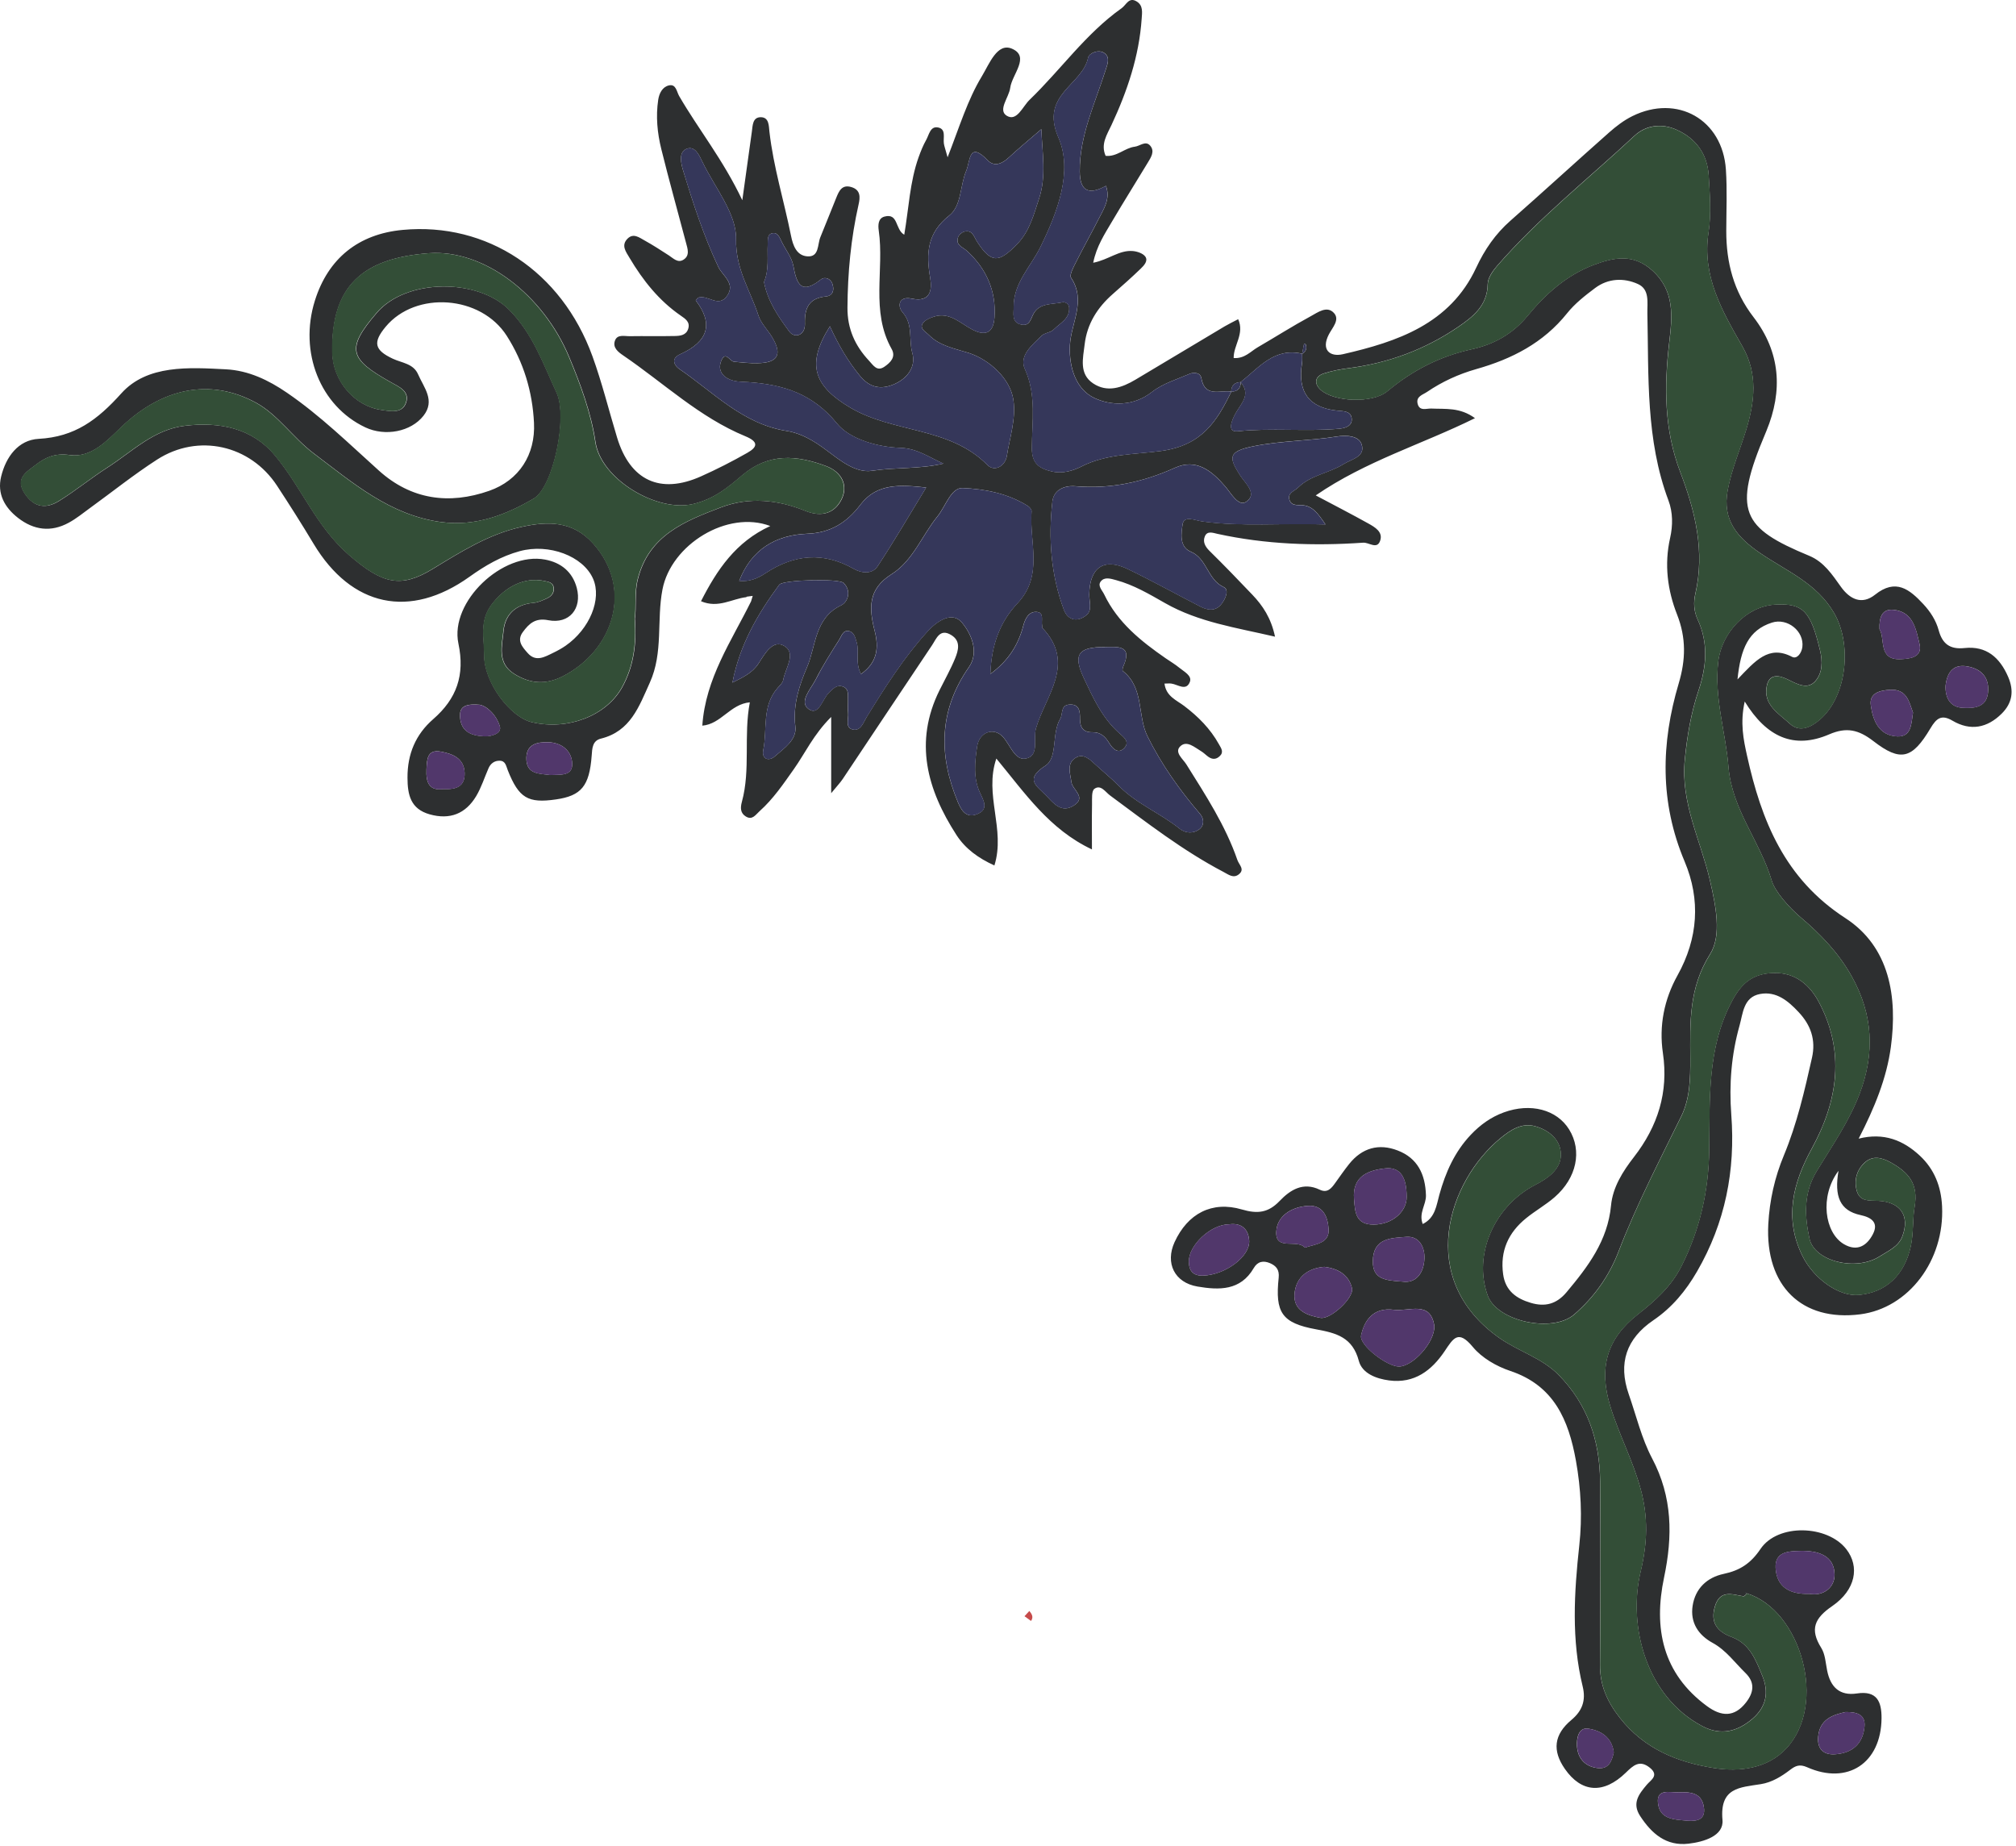
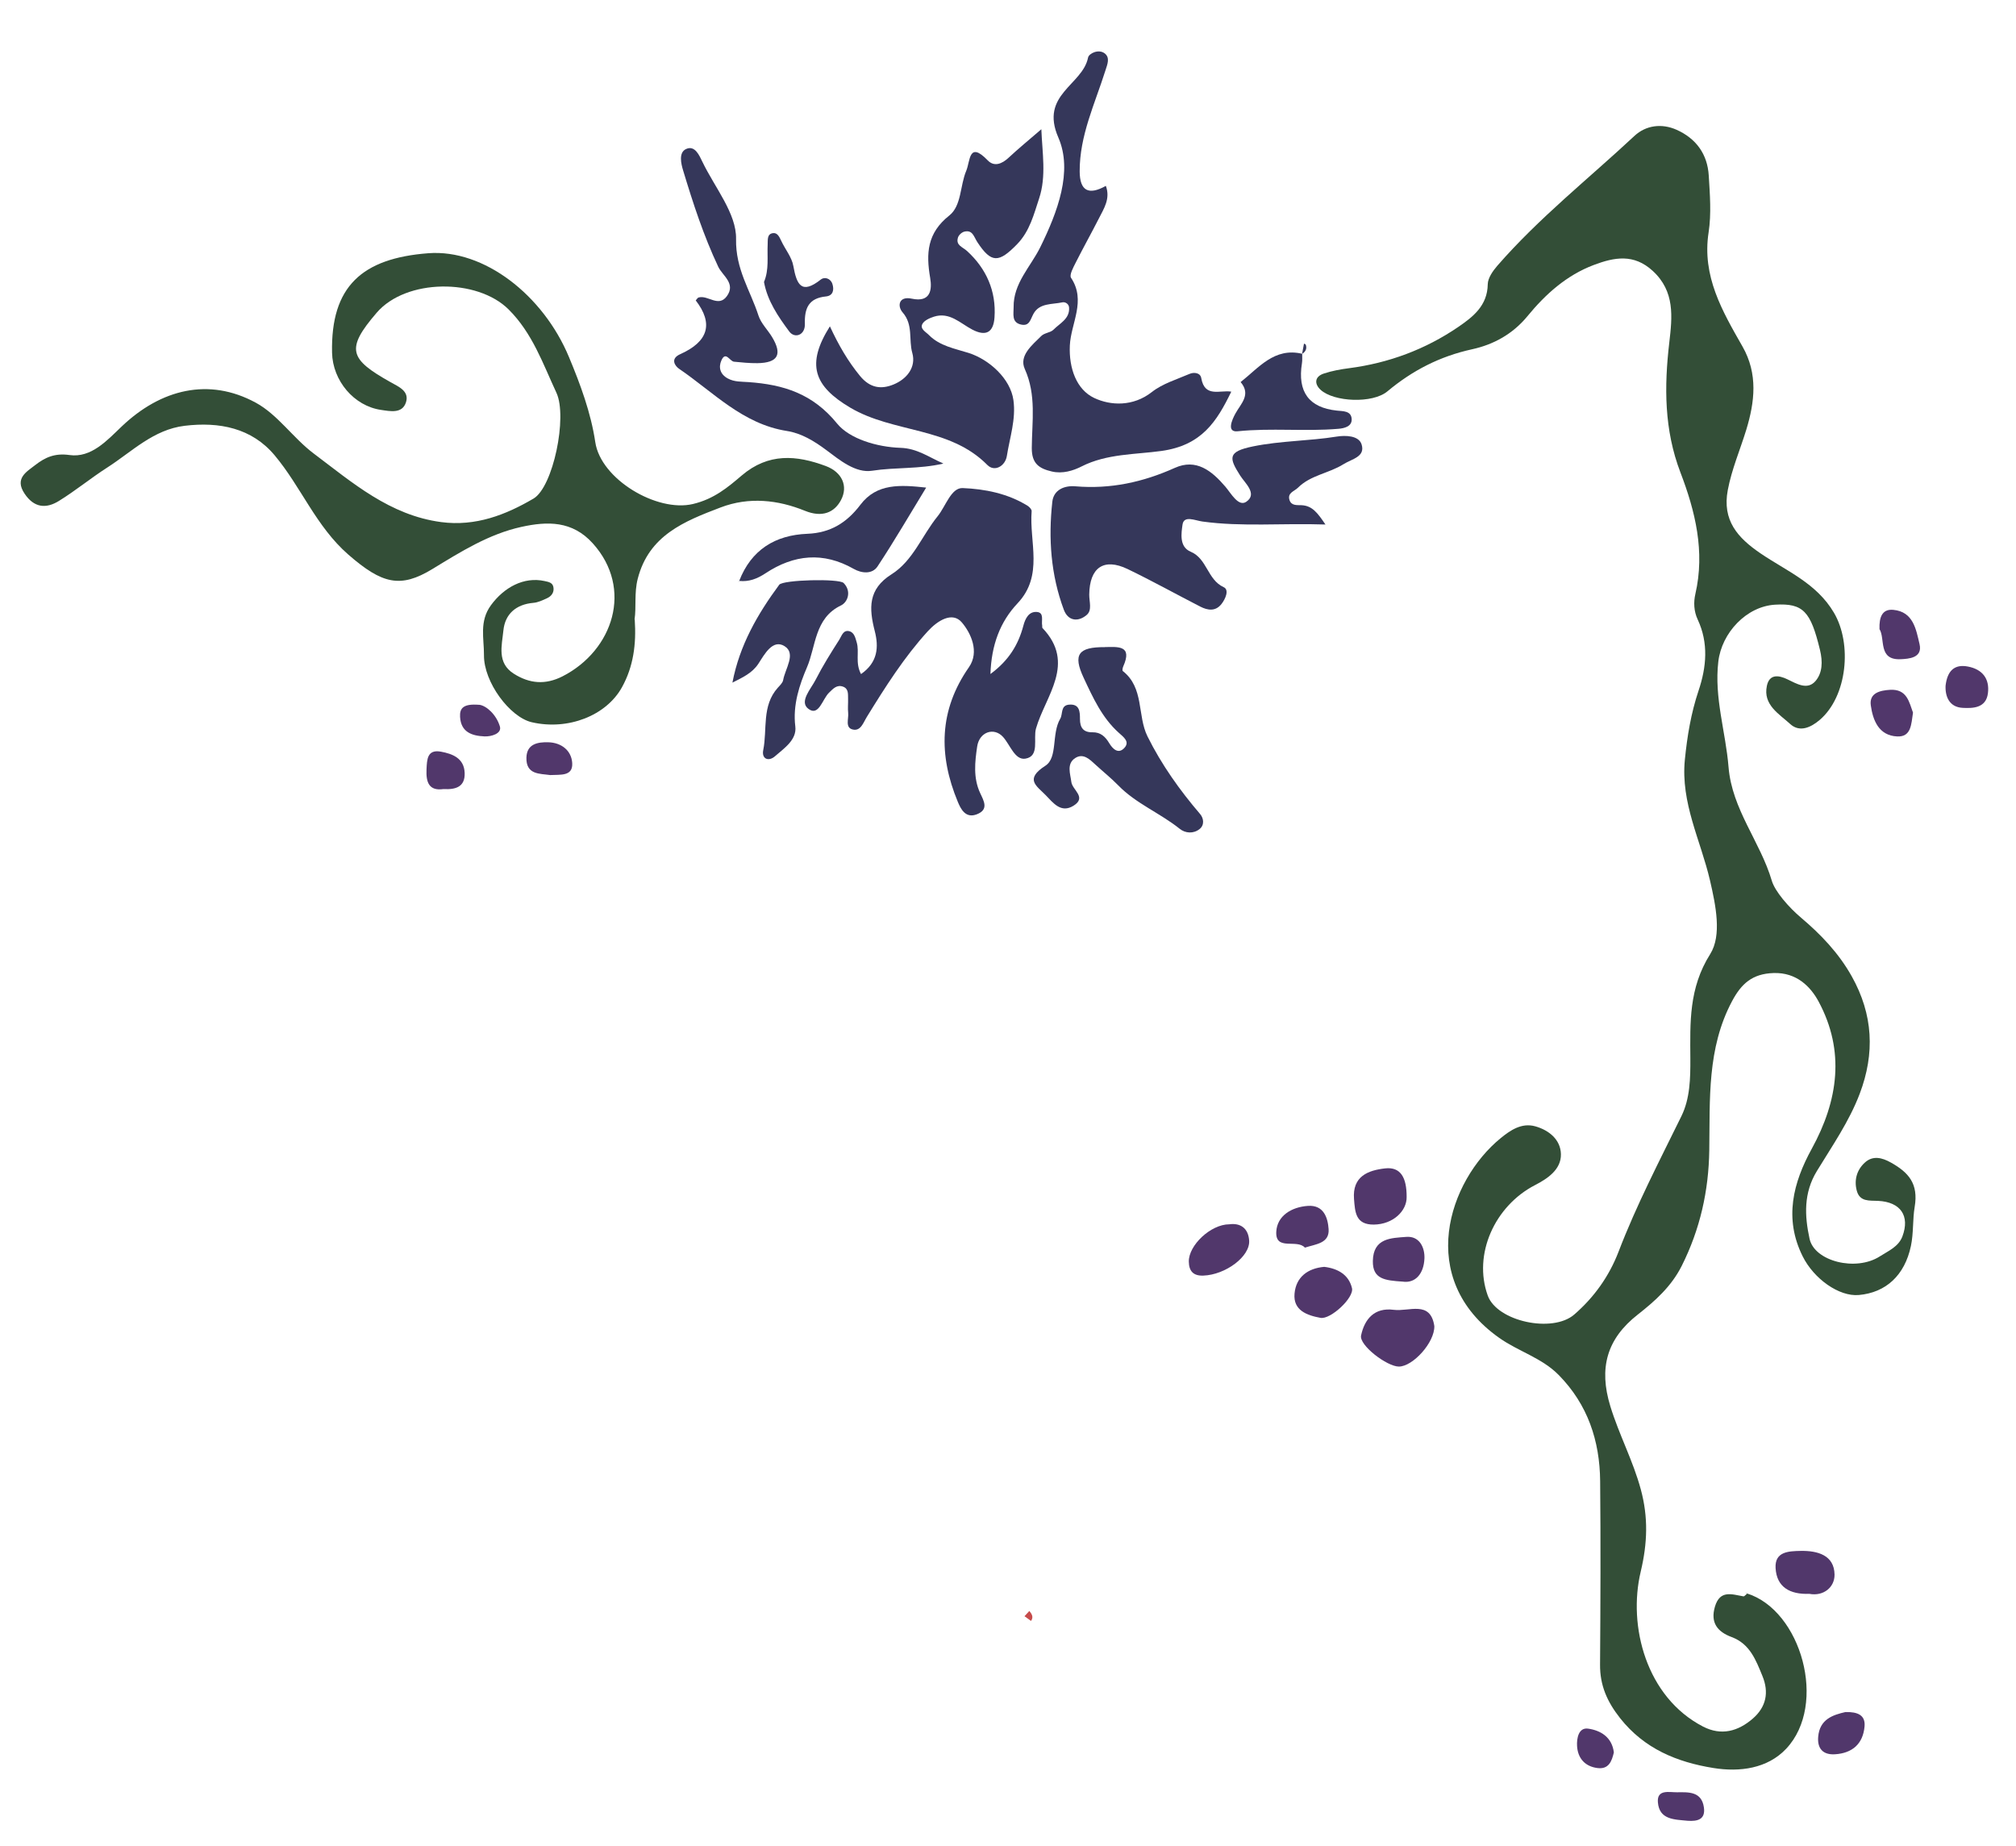
<svg xmlns="http://www.w3.org/2000/svg" width="426" height="390" viewBox="0 0 426 390" fill="none">
-   <path d="M157.707 126.175C154.657 126.515 151.797 128.595 148.127 127.035C151.507 120.405 155.467 114.485 162.767 111.145C153.707 107.725 141.817 115.045 139.987 124.545C138.727 131.055 140.197 137.865 137.317 144.225C135.027 149.295 133.237 154.515 126.977 156.065C125.187 156.505 125.137 158.095 125.027 159.675C124.547 166.105 122.827 168.145 117.467 168.915C111.577 169.765 109.637 168.635 107.307 162.765C106.927 161.805 106.827 160.755 105.577 160.735C104.507 160.715 103.677 161.305 103.237 162.305C102.367 164.285 101.717 166.385 100.617 168.225C98.387 171.945 95.077 173.265 90.797 172.065C86.757 170.925 86.117 167.945 86.107 164.315C86.087 159.325 87.817 155.195 91.547 151.945C96.487 147.645 98.277 142.655 96.867 135.975C95.007 127.125 106.207 116.545 115.177 118.235C118.507 118.855 120.967 120.795 121.877 124.215C123.037 128.595 120.277 131.915 115.847 131.045C113.117 130.505 111.787 131.765 110.467 133.565C109.127 135.385 110.417 136.745 111.487 137.965C113.227 139.965 115.117 138.795 116.917 137.925C117.807 137.495 118.687 137.015 119.497 136.455C124.607 132.915 127.207 126.585 125.327 122.295C123.217 117.465 115.967 114.785 109.827 116.455C105.907 117.525 102.507 119.505 99.227 121.855C86.607 130.885 74.267 128.225 66.257 114.885C63.777 110.745 61.187 106.665 58.537 102.625C52.877 94.005 41.877 91.515 33.197 97.105C28.307 100.255 23.747 103.915 19.027 107.335C17.547 108.405 16.127 109.585 14.527 110.445C10.777 112.495 7.147 112.025 3.807 109.425C0.967 107.215 -0.633 104.325 0.237 100.705C1.247 96.535 3.857 92.955 8.167 92.725C15.797 92.315 20.587 88.735 25.647 83.105C31.107 77.035 39.917 77.625 47.767 78.035C52.517 78.285 56.737 80.305 60.657 82.995C67.697 87.815 73.757 93.765 80.077 99.445C86.897 105.585 94.907 106.675 103.377 103.705C109.707 101.485 113.167 96.045 112.837 89.345C112.517 82.745 110.647 76.545 107.087 70.965C101.617 62.385 87.857 61.395 81.497 69.035C78.737 72.355 79.107 73.975 83.027 75.805C84.937 76.695 87.367 76.815 88.357 79.115C89.567 81.905 92.017 84.615 89.487 87.845C86.827 91.235 81.377 92.275 77.187 90.295C67.657 85.795 63.127 74.405 66.537 63.525C69.337 54.605 75.737 49.445 85.097 48.575C102.887 46.915 118.677 57.325 125.187 75.265C127.227 80.885 128.657 86.725 130.397 92.455C133.147 101.525 139.497 104.505 148.117 100.655C151.457 99.165 154.727 97.495 157.907 95.685C160.117 94.435 160.307 93.335 157.497 92.175C147.817 88.185 140.247 80.935 131.737 75.135C130.617 74.375 129.397 73.445 129.957 71.945C130.467 70.585 131.967 71.055 133.077 71.035C136.237 70.985 139.407 71.065 142.567 70.995C143.717 70.975 144.997 70.855 145.427 69.465C145.867 68.045 144.847 67.375 143.857 66.695C139.237 63.515 135.847 59.235 133.017 54.465C132.257 53.185 131.197 51.835 132.607 50.425C133.857 49.175 135.117 50.215 136.237 50.825C137.977 51.785 139.647 52.875 141.317 53.955C142.277 54.575 143.207 55.625 144.407 54.885C145.837 53.995 145.297 52.555 144.957 51.275C143.217 44.685 141.377 38.115 139.737 31.495C138.897 28.095 138.557 24.595 139.087 21.085C139.297 19.705 139.977 18.365 141.347 18.045C142.867 17.695 142.987 19.385 143.507 20.285C147.587 27.325 152.767 33.685 156.857 42.305C157.647 36.665 158.277 32.225 158.877 27.795C159.057 26.475 159.027 24.775 160.747 24.765C162.527 24.765 162.447 26.575 162.587 27.825C163.437 35.295 165.677 42.475 167.147 49.805C167.557 51.875 168.327 54.005 170.597 54.165C173.137 54.345 172.707 51.685 173.347 50.125C174.487 47.355 175.577 44.575 176.707 41.795C177.287 40.355 177.917 38.915 179.927 39.535C181.877 40.135 181.777 41.685 181.427 43.205C179.797 50.385 179.127 57.645 179.077 65.005C179.047 69.475 180.677 73.065 183.647 76.235C184.557 77.205 185.307 78.565 186.887 77.485C188.157 76.615 189.357 75.435 188.417 73.745C183.927 65.775 186.887 57.025 185.687 48.715C185.517 47.525 185.567 46.125 186.887 45.765C189.877 44.955 189.107 48.485 191.077 49.595C192.037 44.005 192.247 38.435 194.117 33.205C194.567 31.955 195.067 30.705 195.717 29.555C196.327 28.475 196.567 26.595 198.237 26.935C199.957 27.285 199.277 29.075 199.447 30.305C199.527 30.895 199.757 31.465 200.237 33.235C202.767 26.745 204.447 21.115 207.477 16.115C209.057 13.505 210.727 8.965 213.827 10.285C217.747 11.965 213.837 15.725 213.467 18.565C213.197 20.595 210.807 23.245 212.717 24.445C214.867 25.785 216.087 22.505 217.557 21.095C224.137 14.755 229.427 7.105 236.997 1.745C237.997 1.045 238.537 -0.725 240.217 0.325C241.587 1.175 241.337 2.645 241.247 3.955C240.707 11.875 238.207 19.255 234.877 26.395C233.907 28.475 232.547 30.455 233.627 32.925C236.017 33.185 237.647 31.255 239.797 30.995C240.887 30.865 242.067 29.655 243.037 30.765C244.097 31.995 243.187 33.285 242.507 34.415C240.017 38.545 237.437 42.635 234.987 46.795C233.427 49.445 231.697 52.045 231.007 55.515C234.217 54.905 236.507 52.785 239.387 53.045C240.307 53.125 241.497 53.525 241.997 54.195C242.677 55.105 241.737 56.095 241.057 56.755C239.147 58.605 237.147 60.365 235.147 62.125C231.897 64.975 229.707 68.415 229.197 72.765C228.847 75.705 227.967 79.005 230.997 81.015C233.987 83.005 237.087 81.915 239.927 80.225C246.217 76.485 252.497 72.705 258.787 68.955C259.617 68.465 260.497 68.045 261.637 67.445C263.027 70.535 260.627 72.975 260.687 75.655C263.017 75.805 264.247 74.265 265.757 73.385C269.497 71.215 273.147 68.885 276.937 66.835C278.427 66.035 280.397 64.495 281.887 66.145C283.167 67.565 281.557 69.205 280.807 70.645C279.097 73.935 281.037 75.465 283.747 74.845C295.297 72.205 306.397 68.435 311.917 56.595C313.727 52.715 315.987 49.435 319.177 46.625C326.177 40.465 333.047 34.155 340.037 27.975C341.517 26.665 343.157 25.415 344.917 24.545C354.427 19.835 363.987 25.255 364.697 35.815C364.987 40.125 364.787 44.475 364.777 48.805C364.767 55.485 366.347 61.565 370.527 66.995C376.217 74.385 376.777 82.535 373.257 91.055C373.197 91.205 373.127 91.365 373.067 91.515C366.077 108.005 368.017 111.515 382.307 117.435C385.397 118.715 387.147 121.385 388.987 123.965C390.887 126.635 393.437 127.865 396.217 125.655C400.597 122.155 403.507 124.525 406.407 127.635C407.897 129.235 409.087 131.065 409.667 133.185C410.447 136.035 412.027 137.255 415.127 136.925C419.717 136.435 422.557 138.895 424.337 143.005C425.627 145.995 425.217 148.545 422.997 150.765C419.937 153.815 416.387 154.515 412.577 152.275C410.247 150.905 409.187 151.755 407.917 153.895C404.067 160.365 401.627 161.045 395.857 156.585C392.727 154.165 390.167 153.595 386.547 155.155C379.067 158.385 373.297 155.755 368.677 148.225C367.667 152.755 368.417 156.285 369.167 159.675C372.207 173.415 377.107 185.665 389.937 193.985C399.317 200.065 400.987 210.645 399.557 221.225C398.667 227.805 396.127 234.035 392.757 240.585C398.097 239.245 402.197 240.945 405.687 244.195C408.747 247.045 410.177 250.695 410.377 254.875C410.937 266.305 403.317 276.395 393.087 277.705C380.717 279.285 372.967 271.685 373.657 258.645C373.927 253.615 375.017 248.755 376.957 244.105C379.717 237.455 381.317 230.495 382.887 223.505C383.747 219.685 382.617 216.585 380.097 213.885C377.907 211.535 375.377 209.375 371.907 210.025C368.387 210.685 368.307 214.145 367.577 216.715C365.847 222.845 365.357 229.145 365.837 235.525C366.737 247.275 364.567 258.355 358.607 268.645C356.227 272.765 353.307 276.285 349.377 278.955C343.657 282.845 341.887 288.035 344.167 294.575C345.757 299.125 346.877 303.925 349.107 308.145C353.427 316.325 353.477 324.555 351.627 333.335C349.387 343.985 351.277 353.575 360.707 360.495C363.717 362.705 366.467 362.895 368.937 359.735C370.587 357.635 370.907 355.515 368.837 353.495C366.587 351.305 364.747 348.685 361.877 347.115C358.857 345.465 357.127 342.815 357.667 339.295C358.227 335.625 360.727 333.295 364.217 332.555C367.667 331.825 369.947 330.345 372.017 327.275C375.677 321.865 386.147 322.195 390.147 327.335C392.997 331.005 392.147 335.925 387.177 339.345C383.427 341.915 382.377 344.235 384.847 348.185C385.687 349.525 385.767 351.365 386.097 352.995C386.797 356.455 388.717 358.365 392.387 357.815C396.627 357.175 397.617 359.545 397.587 363.075C397.497 372.505 390.437 377.225 381.847 373.395C380.267 372.695 379.377 373.115 378.297 373.935C376.427 375.365 374.407 376.605 372.087 376.975C367.647 377.685 363.357 377.665 363.977 384.555C364.277 387.915 360.047 389.175 356.817 389.555C352.087 390.115 349.017 387.435 346.587 383.725C344.797 380.985 346.307 379.095 347.987 377.095C348.807 376.115 350.667 375.145 348.627 373.505C346.437 371.745 345.097 373.055 343.547 374.555C338.847 379.125 334.177 378.795 330.677 373.765C327.977 369.885 328.347 366.505 332.057 363.405C334.367 361.475 335.147 359.275 334.437 356.345C332.027 346.465 332.627 336.515 333.717 326.535C334.377 320.545 334.077 314.565 333.007 308.625C331.457 300.035 328.387 292.755 319.127 289.665C316.217 288.695 313.137 286.915 311.227 284.605C308.117 280.855 307.107 282.765 305.237 285.535C302.517 289.565 298.877 292.375 293.537 291.675C290.737 291.305 287.837 290.165 287.137 287.555C285.817 282.575 282.437 281.665 278.097 280.875C270.827 279.545 269.427 277.315 270.197 269.975C270.377 268.285 269.667 267.465 268.357 266.895C266.967 266.305 265.747 266.515 264.927 267.935C262.127 272.755 257.587 272.605 253.037 271.835C248.177 271.005 246.177 266.875 248.197 262.455C250.957 256.435 256.077 253.685 262.437 255.555C265.737 256.525 268.017 256.245 270.397 253.755C272.637 251.415 275.347 249.685 278.877 251.375C280.487 252.145 281.327 251.095 282.137 249.965C283.107 248.615 284.057 247.235 285.087 245.945C287.807 242.545 291.337 241.545 295.337 243.085C299.567 244.705 301.187 248.145 301.317 252.555C301.377 254.565 299.737 256.285 300.637 258.625C303.297 257.315 303.527 254.675 304.147 252.445C305.457 247.715 307.377 243.375 310.797 239.765C312.777 237.675 315.047 236.035 317.757 235.045C323.417 232.975 328.967 234.435 331.577 238.655C334.347 243.145 333.197 248.875 328.507 252.955C326.637 254.585 324.417 255.825 322.487 257.395C318.727 260.435 316.947 264.325 317.627 269.245C318.107 272.735 320.417 274.385 323.477 275.285C326.447 276.165 328.887 275.585 331.027 273.035C335.567 267.615 339.717 262.165 340.427 254.705C340.787 250.865 342.907 247.505 345.287 244.445C350.307 237.965 352.607 230.785 351.387 222.505C350.537 216.745 351.647 211.175 354.477 206.085C358.827 198.265 359.387 190.115 355.977 182.025C350.707 169.555 350.967 157.035 354.727 144.405C356.217 139.405 356.327 134.795 354.377 129.835C352.357 124.705 351.647 119.245 352.917 113.645C353.497 111.065 353.517 108.275 352.557 105.735C347.757 92.935 348.397 79.545 348.107 66.245C348.057 63.935 348.647 61.145 346.097 60.005C343.117 58.665 339.827 58.795 337.067 60.855C334.947 62.445 332.787 64.135 331.147 66.185C326.117 72.475 319.457 75.865 311.917 77.995C308.227 79.045 304.727 80.645 301.537 82.815C300.637 83.425 299.177 83.765 299.557 85.305C299.967 86.955 301.417 86.275 302.467 86.325C305.437 86.465 308.497 86.025 311.677 88.355C300.477 93.895 288.627 97.395 278.027 104.675C282.007 106.785 285.597 108.635 289.117 110.595C290.547 111.395 292.357 112.415 291.597 114.365C290.917 116.105 289.257 114.575 288.047 114.665C277.697 115.385 267.417 115.025 257.237 112.795C256.327 112.595 255.117 112.105 254.607 113.305C254.117 114.445 254.627 115.455 255.567 116.385C258.647 119.415 261.647 122.525 264.627 125.655C266.827 127.965 268.577 130.545 269.427 134.525C261.237 132.615 253.317 131.485 246.197 127.435C242.877 125.545 239.567 123.585 235.837 122.575C234.717 122.275 233.377 121.815 232.577 122.885C231.897 123.805 232.907 124.715 233.327 125.595C236.167 131.535 241.097 135.475 246.337 139.105C247.297 139.765 248.307 140.355 249.207 141.095C250.197 141.915 251.937 142.765 251.427 144.085C250.647 146.095 248.897 144.625 247.527 144.435C247.097 144.375 246.657 144.435 246.067 144.435C246.407 147.155 248.637 147.945 250.247 149.175C253.207 151.425 255.747 153.975 257.567 157.245C258.087 158.165 258.677 158.945 257.667 159.835C256.737 160.665 255.847 160.365 255.007 159.655C254.627 159.335 254.247 158.995 253.827 158.735C252.427 157.905 250.757 156.345 249.377 157.715C248.107 158.975 249.987 160.375 250.687 161.505C254.747 167.995 258.947 174.405 261.477 181.725C261.837 182.755 263.107 183.705 261.757 184.755C260.617 185.645 259.587 184.785 258.557 184.245C249.957 179.745 242.327 173.805 234.567 168.075C233.567 167.335 232.607 165.705 231.257 166.675C230.627 167.125 230.777 168.805 230.757 169.935C230.697 172.895 230.737 175.865 230.737 179.475C221.727 175.225 216.627 167.635 210.537 160.275C207.907 167.965 212.517 175.205 210.127 182.865C206.727 181.325 203.977 179.325 202.107 176.425C195.917 166.845 193.087 156.795 198.537 145.825C199.647 143.585 200.887 141.405 201.827 139.105C202.507 137.425 203.067 135.465 201.047 134.205C198.587 132.665 197.877 134.965 196.927 136.365C190.617 145.755 184.367 155.195 178.077 164.595C177.547 165.385 176.877 166.075 175.637 167.595V151.485C171.877 155.235 170.147 159.125 167.747 162.515C165.537 165.635 163.397 168.815 160.507 171.395C159.657 172.155 158.977 173.365 157.597 172.515C156.427 171.795 156.427 170.665 156.767 169.425C158.637 162.565 157.097 155.485 158.447 148.395C154.267 148.785 152.407 152.985 148.407 153.325C149.077 143.355 154.557 135.465 158.707 127.065C158.817 126.675 158.937 126.295 159.057 125.905L157.777 126.075L157.707 126.175ZM275.157 74.735C269.267 73.365 266.017 77.705 262.157 80.735C260.887 80.795 260.197 81.445 260.157 82.735C257.807 82.375 254.587 84.075 253.857 79.875C253.657 78.745 252.327 78.585 251.367 78.995C248.657 80.165 245.677 81.045 243.417 82.825C239.457 85.935 234.697 85.725 231.227 84.075C227.497 82.315 225.867 77.805 226.087 72.995C226.307 68.265 229.587 63.565 226.337 58.685C225.947 58.095 226.817 56.505 227.327 55.485C228.897 52.365 230.607 49.325 232.187 46.215C233.277 44.075 234.707 41.965 233.697 39.265C230.024 41.325 228.18 40.305 228.167 36.205C228.127 28.625 231.377 21.895 233.597 14.905C234.007 13.605 234.667 12.165 233.407 11.235C232.147 10.305 230.117 11.265 229.937 12.165C228.767 18.005 219.687 19.935 223.657 29.045C226.757 36.165 223.507 44.775 219.837 52.225C217.797 56.365 214.127 59.835 214.207 64.905C214.227 66.305 213.717 68.125 215.807 68.575C217.587 68.955 217.757 67.475 218.407 66.285C219.677 63.965 222.327 64.335 224.497 63.875C225.137 63.735 225.877 64.215 225.927 64.965C226.097 67.355 223.987 68.285 222.647 69.635C221.997 70.295 220.717 70.325 220.057 70.975C218.117 72.915 215.297 75.145 216.567 77.955C219.057 83.475 218.077 89.095 218.047 94.655C218.037 97.975 219.627 98.985 222.287 99.615C224.557 100.145 226.787 99.455 228.567 98.545C233.897 95.835 239.977 96.025 245.427 95.275C253.937 94.095 257.127 89.075 260.197 82.755C261.507 82.735 262.167 82.065 262.197 80.755C264.427 83.405 262.217 85.295 261.077 87.375C260.287 88.815 259.207 91.375 261.557 91.125C268.667 90.375 275.757 91.205 282.817 90.605C284.017 90.505 285.787 90.145 285.637 88.455C285.487 86.795 283.827 86.895 282.507 86.755C276.607 86.142 274.15 82.802 275.137 76.735C275.237 76.085 275.177 75.415 275.187 74.755C275.897 74.295 276.227 73.675 275.947 72.835C275.907 72.725 275.697 72.665 275.567 72.585L275.167 74.735H275.157ZM156.187 122.725C158.267 122.945 160.027 122.265 161.767 121.105C167.757 117.145 173.957 116.515 180.407 120.185C182.067 121.125 184.307 121.365 185.437 119.655C188.977 114.305 192.197 108.755 195.707 103.005C190.317 102.425 185.287 102.035 181.807 106.635C178.927 110.445 175.467 112.575 170.617 112.765C163.797 113.035 158.747 116.155 156.197 122.735L155.957 123.125L156.177 122.725H156.187ZM369.167 336.685L368.727 336.475L369.137 336.715C368.877 336.915 368.587 337.315 368.377 337.275C365.957 336.855 363.437 335.855 362.367 339.435C361.347 342.865 362.917 344.765 365.887 345.875C369.757 347.305 371.017 350.735 372.397 354.105C373.817 357.565 373.197 360.625 370.397 363.075C367.277 365.805 363.707 366.795 359.817 364.775C347.857 358.565 343.927 343.565 346.677 332.065C348.137 325.955 348.277 320.545 346.707 314.715C345.077 308.645 342.097 303.115 340.257 297.105C337.787 289.045 339.497 282.865 346.087 277.715C349.737 274.865 353.167 271.805 355.347 267.445C359.227 259.705 361.037 251.605 361.167 242.985C361.317 232.305 360.667 221.485 365.977 211.525C367.937 207.845 370.237 205.705 374.767 205.575C379.637 205.425 382.587 208.465 384.287 211.635C389.877 222.055 388.437 232.485 382.827 242.695C378.887 249.875 376.917 257.415 380.887 265.405C383.257 270.185 388.587 273.985 392.777 273.605C398.477 273.095 402.457 269.465 403.777 263.235C404.347 260.535 404.127 257.595 404.567 255.005C405.407 250.065 403.267 247.705 399.557 245.625C397.637 244.545 395.707 244.105 394.037 245.625C392.367 247.155 391.727 249.305 392.337 251.575C392.977 253.945 395.017 253.625 396.837 253.715C401.587 253.945 403.607 256.875 401.977 261.225C401.157 263.415 398.957 264.315 397.217 265.435C392.147 268.705 383.397 266.485 382.357 261.725C381.297 256.855 381.077 252.055 383.897 247.425C387.137 242.105 390.727 236.955 392.957 231.075C396.187 222.545 395.807 214.345 391.257 206.245C388.507 201.345 384.737 197.415 380.587 193.905C377.897 191.625 375.037 188.305 374.377 186.065C371.937 177.795 365.957 171.025 365.237 162.045C364.637 154.625 362.177 147.415 363.077 139.765C363.787 133.685 369.017 128.095 375.077 127.745C381.057 127.395 382.597 129.175 384.557 137.295C385.167 139.825 385.087 142.175 383.607 143.885C381.897 145.865 379.597 144.435 377.657 143.505C375.727 142.575 373.857 142.425 373.337 144.895C372.487 148.915 375.927 150.815 378.247 152.945C380.237 154.775 382.607 153.725 384.537 152.065C390.307 147.105 391.407 136.065 387.517 129.455C383.827 123.175 377.467 120.635 371.967 116.885C367.157 113.595 363.867 109.925 365.077 103.525C365.917 99.095 367.687 95.025 368.987 90.775C370.767 84.925 371.497 78.995 368.187 73.195C363.937 65.745 359.587 58.355 361.027 49.065C361.627 45.165 361.297 41.075 361.057 37.085C360.787 32.575 358.397 29.255 354.267 27.405C351.107 25.985 347.757 26.445 345.367 28.685C335.627 37.765 325.137 46.055 316.367 56.145C315.417 57.235 314.367 58.725 314.357 60.045C314.297 64.575 311.207 66.955 308.107 69.075C301.167 73.805 293.447 76.695 285.067 77.775C283.267 78.005 281.447 78.345 279.727 78.905C277.737 79.565 277.687 81.105 279.037 82.345C281.857 84.935 290.017 85.285 293.147 82.675C298.447 78.255 304.247 75.265 311.057 73.775C315.547 72.795 319.607 70.605 322.747 66.785C326.547 62.165 330.997 58.145 336.767 55.965C341.117 54.325 345.227 53.535 349.217 57.215C353.957 61.565 353.347 66.955 352.717 72.345C351.627 81.675 351.627 90.795 355.067 99.795C358.217 108.025 360.297 116.515 358.227 125.485C357.827 127.225 357.897 129.125 358.717 130.875C361.047 135.855 360.577 140.925 358.897 145.925C357.307 150.675 356.507 155.495 356.007 160.495C355.087 169.635 359.357 177.555 361.317 186.005C362.547 191.305 363.847 197.625 361.357 201.575C356.817 208.775 357.137 216.055 357.167 223.625C357.187 227.815 357.107 232.075 355.287 235.795C350.647 245.255 345.787 254.595 341.997 264.455C340.017 269.605 336.867 274.065 332.627 277.735C328.037 281.705 316.337 279.195 314.357 273.725C311.217 265.055 315.777 254.825 324.357 250.375C326.897 249.065 329.897 247.125 329.817 243.835C329.737 240.805 327.337 238.795 324.407 237.965C321.497 237.145 319.087 238.835 317.107 240.445C306.017 249.485 299.077 270.165 316.767 282.655C320.837 285.535 325.777 286.875 329.347 290.505C335.487 296.745 338.027 304.405 338.107 312.935C338.227 325.855 338.177 338.775 338.087 351.685C338.057 356.065 339.587 359.535 342.317 363.005C347.437 369.495 354.357 372.305 362.027 373.545C367.597 374.445 373.467 373.675 377.417 369.475C386.227 360.105 380.577 340.235 369.137 336.675L369.167 336.685ZM134.147 130.905C134.547 128.255 134.037 125.305 134.817 122.295C137.177 113.085 144.687 110.135 152.317 107.225C158.337 104.925 164.457 105.615 170.147 107.925C173.817 109.415 176.387 108.285 177.767 105.665C179.347 102.685 177.967 99.735 174.547 98.465C168.327 96.145 162.437 95.665 156.797 100.465C153.827 102.995 150.937 105.435 146.477 106.495C138.877 108.295 127.017 101.285 125.847 93.415C124.927 87.225 122.707 81.245 120.277 75.415C114.817 62.325 102.307 52.605 90.567 53.505C76.567 54.575 69.937 60.495 70.227 74.505C70.347 80.425 74.857 85.795 80.607 86.615C82.507 86.885 85.037 87.455 85.837 85.035C86.627 82.635 84.257 81.695 82.577 80.745C73.917 75.875 73.017 73.785 79.667 66.065C85.867 58.855 100.897 58.775 107.537 65.385C112.597 70.425 114.787 76.875 117.637 82.985C120.017 88.105 116.927 102.935 112.797 105.345C106.917 108.785 100.537 111.275 93.297 110.315C82.417 108.875 74.517 101.975 66.297 95.785C61.977 92.535 58.727 87.595 54.087 85.075C44.227 79.735 34.077 82.175 25.737 90.145C22.677 93.065 19.327 96.805 14.747 96.145C11.597 95.695 9.547 96.675 7.517 98.255C5.677 99.685 3.077 101.055 5.247 104.295C7.257 107.315 9.807 107.525 12.507 105.845C16.017 103.665 19.237 101.015 22.727 98.785C27.947 95.435 32.467 90.755 39.087 89.965C46.397 89.085 53.247 90.425 58.077 96.185C63.657 102.845 66.817 111.215 73.657 117.175C80.827 123.425 84.687 124.335 91.437 120.225C97.397 116.595 103.337 112.835 110.247 111.325C115.727 110.125 120.987 109.995 125.337 114.825C133.897 124.335 129.667 137.405 118.947 142.895C115.297 144.765 111.957 144.455 108.637 142.355C105.017 140.065 106.127 136.405 106.427 133.255C106.777 129.755 109.077 127.685 112.777 127.375C113.737 127.295 114.697 126.835 115.607 126.425C116.587 125.985 117.217 125.165 116.997 124.045C116.817 123.075 115.957 122.955 115.107 122.765C110.747 121.815 106.567 124.085 103.797 127.885C101.287 131.325 102.357 134.935 102.327 138.435C102.277 144.155 107.817 151.545 112.437 152.605C120.067 154.365 128.167 151.235 131.497 145.195C133.907 140.835 134.537 136.105 134.187 130.905H134.147ZM181.937 142.445C180.637 140.015 181.637 137.755 181.007 135.705C180.727 134.775 180.507 133.615 179.427 133.355C178.147 133.045 177.817 134.375 177.347 135.125C175.587 137.895 173.827 140.685 172.337 143.605C171.337 145.575 168.767 148.275 170.827 149.785C173.017 151.395 173.757 147.695 175.157 146.355C175.997 145.545 176.807 144.565 178.147 145.085C179.327 145.535 179.157 146.675 179.187 147.645C179.217 148.645 179.097 149.655 179.207 150.635C179.347 151.865 178.517 153.735 180.157 154.125C181.877 154.535 182.397 152.705 183.177 151.425C187.057 145.135 191.007 138.885 196.017 133.385C198.127 131.075 201.237 129.155 203.227 131.505C205.127 133.745 206.997 137.715 204.727 140.965C198.367 150.065 198.287 159.545 202.367 169.395C203.007 170.945 204.007 172.955 206.367 172.055C208.997 171.055 207.867 169.215 207.087 167.535C205.597 164.345 205.987 160.965 206.467 157.715C206.927 154.625 210.017 153.575 211.947 155.715C213.457 157.405 214.437 160.655 216.667 160.285C219.727 159.775 218.277 156.065 218.897 153.915C220.887 147.025 227.437 140.195 220.257 132.675C220.167 132.585 220.247 132.345 220.207 132.185C219.987 131.135 220.687 129.435 219.097 129.295C217.387 129.145 216.627 130.675 216.227 132.195C215.167 136.215 213.137 139.555 209.267 142.405C209.477 136.285 211.287 131.405 215.017 127.445C220.557 121.565 217.447 114.535 217.977 107.995C218.007 107.635 217.507 107.095 217.117 106.855C212.927 104.255 208.077 103.305 203.407 103.115C200.957 103.015 199.827 106.955 198.107 109.075C194.807 113.135 192.927 118.475 188.367 121.335C183.357 124.485 183.597 128.535 184.827 133.335C185.677 136.655 185.517 139.925 181.897 142.435L181.937 142.445ZM175.377 68.925C170.307 76.955 171.947 81.555 179.667 86.125C188.797 91.525 200.627 90.135 208.637 98.235C210.157 99.775 212.417 98.475 212.757 96.335C213.377 92.425 214.707 88.565 214.147 84.535C213.517 79.995 209.037 75.965 204.687 74.565C201.827 73.655 198.577 73.115 196.297 70.785C195.657 70.135 194.337 69.495 194.917 68.425C195.317 67.685 196.437 67.185 197.337 66.905C200.667 65.835 202.917 68.315 205.467 69.635C208.467 71.195 209.937 70.085 210.147 67.075C210.537 61.485 208.417 56.755 204.357 53.035C203.387 52.145 201.917 51.835 202.437 50.155C202.597 49.645 203.247 49.055 203.767 48.935C205.527 48.515 205.777 50.015 206.507 51.125C209.477 55.675 211.067 55.545 214.917 51.595C217.607 48.835 218.477 45.215 219.567 41.945C221.147 37.235 220.227 32.145 220.047 27.295C217.367 29.615 215.177 31.395 213.127 33.315C211.717 34.635 210.067 35.275 208.717 33.875C204.677 29.685 205.037 34.055 204.177 36.075C202.847 39.215 203.197 43.465 200.597 45.525C195.897 49.235 195.667 53.525 196.557 58.725C196.977 61.155 196.687 63.945 192.657 63.095C189.907 62.505 189.567 64.675 190.737 66.005C193.017 68.615 191.977 71.755 192.777 74.565C193.627 77.555 191.627 80.075 188.797 81.235C186.207 82.295 183.847 81.995 181.737 79.435C179.187 76.335 177.227 72.985 175.357 68.925H175.377ZM280.097 110.815C278.417 108.355 277.327 106.835 275.027 106.725C274.077 106.675 272.897 106.865 272.497 105.645C271.997 104.095 273.527 103.795 274.287 103.025C276.947 100.365 280.797 99.995 283.877 98.075C285.687 96.945 288.557 96.515 287.727 93.875C287.137 91.985 284.297 91.925 282.487 92.225C276.617 93.175 270.667 93.095 264.757 94.305C259.347 95.415 259.707 96.745 262.077 100.475C263.077 102.045 265.807 104.315 263.367 105.995C261.707 107.135 260.157 104.235 258.947 102.815C256.057 99.435 252.767 96.805 248.247 98.845C241.517 101.885 234.637 103.355 227.277 102.735C224.847 102.525 222.657 103.525 222.377 105.985C221.507 113.735 222.057 121.435 224.807 128.815C225.697 131.205 227.827 131.455 229.637 129.915C230.827 128.905 230.157 127.075 230.177 125.605C230.247 119.905 233.247 117.795 238.287 120.215C243.477 122.715 248.517 125.525 253.647 128.155C255.217 128.955 256.857 129.225 258.127 127.595C258.977 126.505 259.797 124.595 258.587 124.045C255.137 122.465 255.107 118.015 251.597 116.545C249.117 115.505 249.647 112.545 249.887 110.835C250.167 108.805 252.537 109.965 254.097 110.175C262.477 111.315 270.867 110.495 280.087 110.805L280.097 110.815ZM199.327 97.945C196.367 96.655 193.817 94.745 190.307 94.635C185.307 94.475 179.517 92.735 176.897 89.515C171.717 83.145 165.507 81.275 158.157 80.745C156.667 80.635 155.197 80.745 153.787 79.975C152.127 79.075 151.807 77.585 152.437 76.165C153.347 74.105 154.197 76.345 155.107 76.435C156.757 76.595 158.407 76.775 160.057 76.745C164.397 76.675 165.367 74.925 163.147 71.225C162.217 69.685 160.797 68.325 160.267 66.675C158.557 61.375 155.407 56.915 155.537 50.505C155.647 45.135 151.047 39.635 148.447 34.245C147.757 32.815 146.847 30.665 144.997 31.485C143.337 32.215 143.927 34.635 144.357 36.045C146.457 42.955 148.687 49.815 151.777 56.385C152.657 58.265 155.507 59.885 153.617 62.555C151.837 65.055 149.597 62.295 147.627 62.865C147.387 62.935 147.217 63.265 147.017 63.485C150.784 68.372 149.69 72.158 143.737 74.845C141.547 75.825 142.667 77.365 143.487 77.925C150.757 82.865 156.937 89.605 166.297 91.075C169.297 91.545 172.027 93.165 174.657 95.145C177.407 97.205 180.797 100.015 184.267 99.475C189.237 98.705 194.207 99.155 199.307 97.965L199.327 97.945ZM233.467 136.715C227.897 136.685 226.677 138.255 228.997 143.205C230.947 147.375 232.877 151.645 236.427 154.825C237.437 155.725 238.827 156.715 237.577 158.045C236.297 159.405 235.117 158.205 234.407 157.025C233.567 155.635 232.567 154.685 230.857 154.715C228.947 154.755 228.217 153.735 228.217 151.915C228.217 150.385 228.157 148.695 225.937 148.875C224.057 149.025 224.647 150.835 224.047 151.855C222.167 155.035 223.567 160.065 220.907 161.785C216.467 164.645 219.027 166.005 220.967 167.995C222.577 169.645 224.207 171.875 226.867 170.225C229.707 168.455 226.607 166.905 226.397 165.225C226.187 163.515 225.337 161.365 227.207 160.165C228.937 159.045 230.307 160.455 231.547 161.605C233.137 163.065 234.817 164.425 236.327 165.955C240.087 169.805 245.157 171.785 249.287 175.105C250.497 176.075 252.177 176.195 253.477 175.175C254.547 174.335 254.387 172.915 253.617 172.005C249.287 166.945 245.447 161.545 242.487 155.585C240.297 151.175 241.817 145.335 237.267 141.775C237.127 141.665 237.227 141.105 237.357 140.815C239.377 136.285 236.237 136.675 233.457 136.715H233.467ZM154.777 144.225C156.937 143.125 158.967 142.235 160.287 140.195C161.577 138.205 163.297 134.975 165.787 136.515C168.307 138.075 165.927 141.255 165.497 143.695C165.397 144.285 164.797 144.815 164.357 145.315C160.937 149.145 162.177 154.075 161.287 158.495C160.917 160.355 162.417 160.965 163.767 159.785C165.717 158.075 168.427 156.295 168.067 153.485C167.497 148.935 168.967 144.635 170.537 140.975C172.437 136.555 172.107 130.595 177.717 127.915C179.137 127.235 180.007 124.925 178.277 123.175C177.317 122.205 165.447 122.485 164.667 123.545C160.097 129.735 156.287 136.305 154.777 144.225ZM303.097 280.175C302.277 274.685 297.757 277.165 294.527 276.745C290.407 276.205 288.337 278.735 287.617 282.165C287.177 284.235 293.107 288.735 295.607 288.735C298.547 288.735 303.197 283.645 303.097 280.175ZM161.447 59.565C162.167 63.575 164.467 66.915 166.797 70.055C167.927 71.575 170.157 70.855 170.087 68.455C169.987 65.125 170.887 63.005 174.557 62.635C176.037 62.485 176.327 61.245 175.897 59.975C175.497 58.765 174.207 58.455 173.477 59.045C169.337 62.335 168.357 60.105 167.647 56.185C167.307 54.315 165.907 52.655 165.077 50.855C164.707 50.055 164.267 49.165 163.407 49.255C162.057 49.385 162.277 50.655 162.227 51.615C162.097 54.255 162.547 56.955 161.457 59.565H161.447ZM297.237 252.895C297.237 248.895 296.017 246.495 292.657 246.875C289.087 247.285 285.737 248.535 286.117 253.345C286.337 256.145 286.457 258.785 290.317 258.745C294.357 258.705 297.297 255.885 297.237 252.895ZM259.767 258.685C255.837 258.695 251.187 263.115 251.217 266.555C251.237 268.545 252.127 269.605 254.277 269.525C258.947 269.355 264.207 265.475 263.967 262.095C263.777 259.485 262.097 258.365 259.777 258.685H259.767ZM279.827 267.675C276.357 267.975 273.867 269.825 273.547 273.335C273.227 276.885 276.197 277.945 279.047 278.455C281.147 278.835 286.167 274.215 285.687 272.175C285.027 269.375 282.767 268.015 279.817 267.675H279.827ZM382.337 336.765C385.317 337.335 387.707 335.385 387.667 332.695C387.597 328.595 384.087 327.625 380.487 327.695C377.957 327.745 375.007 327.835 375.207 331.325C375.437 335.315 378.187 336.915 382.347 336.765H382.337ZM296.387 270.795C299.087 271.195 300.867 269.135 300.997 265.925C301.097 263.625 299.977 261.115 297.147 261.345C293.997 261.595 290.167 261.545 290.097 266.445C290.037 270.285 292.657 270.545 296.387 270.795ZM388.497 247.375C384.437 252.795 385.567 260.485 389.627 262.875C392.427 264.525 394.487 263.215 395.747 260.795C397.047 258.315 395.437 257.225 393.147 256.735C388.757 255.795 387.567 252.755 388.497 247.365V247.375ZM367.147 143.555C370.897 139.645 373.737 136.205 378.677 138.785C379.757 139.345 380.707 137.935 380.857 136.705C381.267 133.375 377.707 130.495 374.417 131.555C369.487 133.145 367.817 137.025 367.147 143.555ZM275.737 263.605C278.047 262.855 280.957 262.715 280.747 259.685C280.587 257.365 279.757 254.555 276.367 254.785C272.897 255.025 269.847 256.895 269.687 260.275C269.497 264.355 274.047 261.715 275.737 263.605ZM389.987 361.735C387.357 362.325 384.497 363.205 384.187 367.005C383.987 369.485 385.247 370.825 387.747 370.665C391.397 370.425 393.657 368.475 393.987 364.795C394.207 362.385 392.527 361.685 389.977 361.745L389.987 361.735ZM397.157 132.925C398.417 134.945 396.797 139.525 401.667 139.275C403.277 139.195 406.327 139.025 405.617 136.085C404.877 133.005 404.307 129.235 400.067 128.845C397.707 128.625 397.057 130.415 397.157 132.925ZM404.237 150.565C403.427 148.385 402.987 145.525 399.357 145.745C397.307 145.875 394.947 146.385 395.317 149.015C395.757 152.175 396.987 155.415 400.897 155.595C403.867 155.735 403.867 153.075 404.237 150.565ZM411.117 144.885C411.017 147.185 411.927 149.425 414.737 149.555C416.857 149.655 419.667 149.635 420.067 146.475C420.457 143.365 418.877 141.395 415.837 140.825C412.957 140.275 411.477 141.755 411.117 144.885ZM116.257 163.755C118.397 163.635 121.057 164.065 120.907 161.245C120.767 158.575 118.627 156.905 115.837 156.825C113.637 156.765 111.307 157.165 111.227 160.065C111.127 163.715 114.057 163.425 116.247 163.755H116.257ZM93.697 166.715C96.377 166.855 98.277 166.195 98.177 163.295C98.057 160.185 95.607 159.265 93.177 158.815C90.257 158.275 90.217 160.445 90.117 162.565C89.987 165.335 90.677 167.145 93.697 166.715ZM356.597 384.705C358.687 384.855 360.417 384.445 360.047 381.865C359.557 378.495 356.787 378.655 354.367 378.685C352.747 378.705 350.117 377.995 350.327 380.795C350.617 384.535 353.887 384.425 356.607 384.705H356.597ZM341.007 370.285C340.607 366.995 338.147 365.605 335.547 365.245C333.547 364.975 333.137 367.285 333.227 368.905C333.377 371.495 334.887 373.235 337.537 373.575C339.947 373.885 340.587 372.105 340.997 370.295L341.007 370.285ZM101.287 148.905C97.897 148.625 97.107 149.595 97.207 151.445C97.387 154.735 99.777 155.455 102.357 155.575C103.777 155.645 106.087 155.005 105.617 153.455C104.857 150.945 102.767 149.095 101.287 148.895V148.905Z" fill="#2D2F30" />
  <path d="M369.157 336.685C380.597 340.245 386.257 360.125 377.437 369.495C373.487 373.695 367.617 374.465 362.047 373.565C354.377 372.325 347.457 369.515 342.337 363.025C339.607 359.565 338.067 356.095 338.107 351.705C338.197 338.785 338.247 325.865 338.127 312.955C338.047 304.425 335.507 296.765 329.367 290.525C325.797 286.895 320.857 285.555 316.787 282.675C299.107 270.185 306.047 249.505 317.127 240.465C319.107 238.855 321.517 237.165 324.427 237.985C327.367 238.815 329.767 240.825 329.837 243.855C329.917 247.155 326.917 249.085 324.377 250.395C315.797 254.835 311.247 265.065 314.377 273.745C316.357 279.215 328.057 281.725 332.647 277.755C336.887 274.085 340.037 269.625 342.017 264.475C345.797 254.605 350.667 245.275 355.307 235.815C357.127 232.095 357.207 227.835 357.187 223.645C357.147 216.075 356.837 208.795 361.377 201.595C363.867 197.645 362.567 191.325 361.337 186.025C359.377 177.575 355.117 169.665 356.027 160.515C356.527 155.515 357.327 150.695 358.917 145.945C360.597 140.945 361.067 135.885 358.737 130.895C357.917 129.145 357.847 127.245 358.247 125.505C360.317 116.535 358.237 108.045 355.087 99.815C351.647 90.815 351.647 81.695 352.737 72.365C353.367 66.975 353.967 61.585 349.237 57.235C345.237 53.565 341.137 54.345 336.787 55.985C331.007 58.165 326.567 62.175 322.767 66.805C319.627 70.625 315.557 72.815 311.077 73.795C304.267 75.285 298.467 78.265 293.167 82.695C290.037 85.305 281.877 84.945 279.057 82.365C277.707 81.125 277.757 79.575 279.747 78.925C281.467 78.355 283.287 78.025 285.087 77.795C293.457 76.705 301.187 73.825 308.127 69.095C311.227 66.975 314.317 64.595 314.377 60.065C314.397 58.745 315.447 57.255 316.387 56.165C325.157 46.075 335.657 37.785 345.387 28.705C347.787 26.475 351.127 26.015 354.287 27.425C358.417 29.275 360.807 32.585 361.077 37.105C361.317 41.085 361.647 45.175 361.047 49.085C359.607 58.365 363.957 65.765 368.207 73.215C371.517 79.015 370.787 84.945 369.007 90.795C367.707 95.045 365.937 99.115 365.097 103.545C363.887 109.945 367.177 113.625 371.987 116.905C377.487 120.655 383.847 123.195 387.537 129.475C391.417 136.085 390.327 147.125 384.557 152.085C382.627 153.745 380.257 154.795 378.267 152.965C375.947 150.835 372.507 148.935 373.357 144.915C373.877 142.445 375.747 142.595 377.677 143.525C379.617 144.455 381.917 145.885 383.627 143.905C385.097 142.195 385.187 139.845 384.577 137.315C382.607 129.195 381.067 127.415 375.097 127.765C369.037 128.115 363.807 133.715 363.097 139.785C362.197 147.435 364.657 154.645 365.257 162.065C365.987 171.045 371.957 177.825 374.397 186.085C375.057 188.325 377.917 191.655 380.607 193.925C384.757 197.435 388.527 201.365 391.277 206.265C395.827 214.365 396.207 222.575 392.977 231.095C390.747 236.975 387.157 242.125 383.917 247.445C381.097 252.075 381.317 256.875 382.377 261.745C383.407 266.505 392.167 268.725 397.237 265.455C398.977 264.335 401.177 263.435 401.997 261.245C403.627 256.895 401.607 253.965 396.857 253.735C395.037 253.645 392.997 253.965 392.357 251.595C391.747 249.325 392.377 247.175 394.057 245.645C395.727 244.115 397.657 244.565 399.577 245.645C403.287 247.725 405.427 250.085 404.587 255.025C404.147 257.615 404.367 260.565 403.797 263.255C402.487 269.485 398.497 273.115 392.797 273.625C388.607 274.005 383.277 270.205 380.907 265.425C376.937 257.425 378.907 249.885 382.847 242.715C388.447 232.515 389.897 222.085 384.307 211.655C382.607 208.485 379.657 205.445 374.787 205.595C370.257 205.735 367.957 207.865 365.997 211.545C360.687 221.505 361.347 232.315 361.187 243.005C361.067 251.625 359.247 259.725 355.367 267.465C353.177 271.825 349.747 274.875 346.107 277.735C339.517 282.885 337.807 289.065 340.277 297.125C342.117 303.135 345.097 308.675 346.727 314.735C348.297 320.565 348.147 325.985 346.697 332.085C343.957 343.585 347.877 358.585 359.837 364.795C363.717 366.815 367.287 365.825 370.417 363.095C373.217 360.645 373.837 357.575 372.417 354.125C371.037 350.765 369.777 347.335 365.907 345.895C362.937 344.795 361.367 342.885 362.387 339.455C363.457 335.875 365.967 336.875 368.397 337.295C368.617 337.335 368.907 336.925 369.157 336.735L369.187 336.705L369.157 336.685Z" fill="#334E37" />
  <path d="M134.127 130.905C134.477 136.105 133.847 140.835 131.437 145.195C128.107 151.235 120.007 154.365 112.377 152.605C107.757 151.545 102.217 144.155 102.267 138.435C102.297 134.925 101.227 131.315 103.737 127.885C106.507 124.095 110.697 121.815 115.047 122.765C115.897 122.955 116.757 123.075 116.937 124.045C117.147 125.165 116.527 125.985 115.547 126.425C114.637 126.835 113.687 127.295 112.717 127.375C109.017 127.695 106.707 129.755 106.367 133.255C106.057 136.395 104.957 140.065 108.577 142.355C111.897 144.455 115.237 144.755 118.887 142.895C129.617 137.395 133.837 124.335 125.277 114.825C120.937 109.995 115.667 110.125 110.187 111.325C103.277 112.845 97.337 116.595 91.377 120.225C84.627 124.335 80.767 123.425 73.597 117.175C66.767 111.215 63.607 102.835 58.017 96.185C53.187 90.425 46.337 89.085 39.027 89.965C32.407 90.765 27.887 95.435 22.667 98.785C19.187 101.015 15.967 103.675 12.447 105.845C9.737 107.525 7.197 107.315 5.187 104.295C3.027 101.055 5.627 99.685 7.457 98.255C9.497 96.675 11.537 95.695 14.687 96.145C19.267 96.795 22.617 93.065 25.677 90.145C34.027 82.175 44.167 79.725 54.027 85.075C58.667 87.585 61.917 92.525 66.237 95.785C74.467 101.975 82.357 108.875 93.237 110.315C100.477 111.275 106.867 108.795 112.737 105.345C116.867 102.925 119.957 88.095 117.577 82.985C114.727 76.875 112.537 70.425 107.477 65.385C100.837 58.775 85.807 58.855 79.607 66.065C72.957 73.785 73.857 75.875 82.517 80.745C84.197 81.695 86.567 82.625 85.777 85.035C84.977 87.455 82.447 86.885 80.547 86.615C74.797 85.795 70.287 80.435 70.167 74.505C69.877 60.505 76.507 54.575 90.507 53.505C102.257 52.605 114.757 62.335 120.217 75.415C122.647 81.235 124.867 87.225 125.787 93.415C126.957 101.275 138.817 108.295 146.417 106.495C150.877 105.435 153.767 102.995 156.737 100.465C162.377 95.665 168.277 96.155 174.487 98.465C177.907 99.735 179.287 102.685 177.707 105.665C176.317 108.285 173.747 109.415 170.087 107.925C164.397 105.615 158.277 104.925 152.257 107.225C144.627 110.135 137.117 113.085 134.757 122.295C133.987 125.315 134.487 128.255 134.087 130.905H134.127Z" fill="#334E37" />
  <path d="M181.917 142.445C185.537 139.945 185.697 136.665 184.847 133.345C183.617 128.555 183.387 124.495 188.387 121.345C192.937 118.485 194.827 113.145 198.127 109.085C199.847 106.965 200.977 103.025 203.427 103.125C208.097 103.315 212.947 104.265 217.137 106.865C217.527 107.105 218.027 107.645 217.997 108.005C217.467 114.545 220.577 121.575 215.037 127.455C211.307 131.405 209.497 136.295 209.287 142.415C213.157 139.565 215.187 136.225 216.247 132.205C216.647 130.685 217.407 129.155 219.117 129.305C220.707 129.445 220.007 131.155 220.227 132.195C220.257 132.355 220.187 132.595 220.277 132.685C227.457 140.205 220.897 147.035 218.917 153.925C218.297 156.075 219.737 159.785 216.687 160.295C214.457 160.665 213.477 157.415 211.967 155.725C210.047 153.585 206.947 154.635 206.487 157.725C206.007 160.975 205.627 164.355 207.107 167.545C207.887 169.225 209.017 171.065 206.387 172.065C204.027 172.965 203.027 170.945 202.387 169.405C198.307 159.565 198.387 150.085 204.747 140.975C207.017 137.715 205.147 133.745 203.247 131.515C201.257 129.165 198.147 131.085 196.037 133.395C191.027 138.895 187.077 145.145 183.197 151.435C182.407 152.705 181.887 154.545 180.177 154.135C178.537 153.745 179.357 151.875 179.227 150.645C179.117 149.655 179.237 148.645 179.207 147.655C179.177 146.685 179.347 145.545 178.167 145.095C176.827 144.585 176.017 145.555 175.177 146.365C173.777 147.715 173.037 151.405 170.847 149.795C168.787 148.285 171.357 145.585 172.357 143.615C173.847 140.695 175.597 137.905 177.367 135.135C177.837 134.385 178.167 133.055 179.447 133.365C180.527 133.625 180.747 134.795 181.027 135.715C181.647 137.765 180.647 140.025 181.957 142.455L181.917 142.445Z" fill="#35375A" />
  <path d="M175.357 68.935C177.237 72.995 179.197 76.345 181.737 79.445C183.847 82.005 186.207 82.305 188.797 81.245C191.627 80.095 193.627 77.575 192.777 74.575C191.977 71.765 193.017 68.625 190.737 66.015C189.567 64.675 189.907 62.515 192.657 63.105C196.687 63.965 196.967 61.165 196.557 58.735C195.667 53.535 195.897 49.255 200.597 45.535C203.197 43.475 202.847 39.225 204.177 36.085C205.037 34.065 204.667 29.695 208.717 33.885C210.077 35.295 211.717 34.645 213.127 33.325C215.187 31.405 217.367 29.615 220.047 27.305C220.227 32.155 221.147 37.255 219.567 41.955C218.477 45.225 217.617 48.835 214.917 51.605C211.067 55.555 209.477 55.675 206.507 51.135C205.777 50.015 205.527 48.515 203.767 48.945C203.237 49.075 202.597 49.655 202.437 50.165C201.907 51.845 203.377 52.145 204.357 53.045C208.417 56.765 210.537 61.505 210.147 67.085C209.937 70.095 208.467 71.205 205.467 69.645C202.917 68.325 200.667 65.845 197.337 66.915C196.437 67.205 195.317 67.705 194.917 68.435C194.337 69.505 195.657 70.135 196.297 70.795C198.577 73.125 201.827 73.665 204.687 74.575C209.037 75.965 213.517 80.005 214.147 84.545C214.707 88.575 213.377 92.435 212.757 96.345C212.417 98.485 210.157 99.785 208.637 98.245C200.627 90.135 188.797 91.535 179.667 86.135C171.947 81.565 170.307 76.965 175.377 68.935H175.357Z" fill="#35375A" />
  <path d="M280.077 110.825C270.867 110.515 262.477 111.345 254.087 110.195C252.527 109.985 250.157 108.825 249.877 110.855C249.647 112.565 249.107 115.525 251.587 116.565C255.097 118.035 255.117 122.485 258.577 124.065C259.787 124.615 258.967 126.535 258.117 127.615C256.847 129.235 255.207 128.975 253.637 128.175C248.507 125.545 243.467 122.735 238.277 120.235C233.237 117.815 230.237 119.925 230.167 125.625C230.147 127.095 230.827 128.925 229.627 129.935C227.817 131.475 225.687 131.225 224.797 128.835C222.047 121.455 221.507 113.755 222.367 106.005C222.647 103.535 224.837 102.545 227.267 102.755C234.627 103.375 241.497 101.895 248.237 98.865C252.757 96.825 256.047 99.455 258.937 102.835C260.147 104.255 261.697 107.155 263.357 106.015C265.787 104.345 263.067 102.075 262.067 100.495C259.697 96.765 259.337 95.435 264.747 94.325C270.657 93.115 276.607 93.195 282.477 92.245C284.287 91.955 287.127 92.005 287.717 93.895C288.547 96.535 285.677 96.955 283.867 98.095C280.787 100.025 276.937 100.385 274.277 103.045C273.507 103.815 271.987 104.115 272.487 105.665C272.887 106.885 274.057 106.705 275.017 106.745C277.307 106.855 278.407 108.365 280.087 110.835L280.077 110.825Z" fill="#35375A" />
  <path d="M260.177 82.765C257.107 89.085 253.927 94.105 245.407 95.285C239.957 96.045 233.877 95.845 228.547 98.555C226.757 99.465 224.527 100.155 222.267 99.625C219.607 99.005 218.007 97.985 218.027 94.665C218.057 89.105 219.037 83.485 216.547 77.965C215.277 75.155 218.097 72.915 220.037 70.985C220.697 70.325 221.977 70.295 222.627 69.645C223.967 68.285 226.077 67.365 225.907 64.975C225.857 64.225 225.117 63.745 224.477 63.885C222.317 64.355 219.657 63.985 218.387 66.295C217.727 67.485 217.567 68.965 215.787 68.585C213.697 68.135 214.207 66.325 214.187 64.915C214.107 59.855 217.777 56.375 219.817 52.235C223.487 44.785 226.737 36.175 223.637 29.055C219.667 19.945 228.747 18.015 229.917 12.175C230.097 11.275 232.127 10.325 233.387 11.245C234.647 12.165 233.987 13.615 233.577 14.915C231.367 21.915 228.117 28.645 228.147 36.215C228.167 40.308 230.01 41.328 233.677 39.275C234.687 41.985 233.247 44.095 232.167 46.225C230.587 49.335 228.877 52.375 227.307 55.495C226.797 56.505 225.927 58.095 226.317 58.695C229.567 63.575 226.287 68.275 226.067 73.005C225.847 77.815 227.477 82.315 231.207 84.085C234.677 85.725 239.437 85.945 243.397 82.835C245.657 81.055 248.637 80.175 251.347 79.005C252.307 78.595 253.637 78.745 253.837 79.885C254.567 84.075 257.787 82.375 260.137 82.745L260.167 82.775L260.177 82.765Z" fill="#35375A" />
  <path d="M199.307 97.955C194.207 99.145 189.237 98.695 184.267 99.465C180.787 100.005 177.407 97.195 174.657 95.135C172.017 93.155 169.297 91.535 166.297 91.065C156.927 89.605 150.747 82.855 143.487 77.915C142.667 77.355 141.537 75.815 143.737 74.835C149.697 72.168 150.79 68.382 147.017 63.475C147.217 63.265 147.387 62.925 147.627 62.855C149.607 62.285 151.837 65.055 153.617 62.545C155.517 59.875 152.667 58.255 151.777 56.375C148.677 49.805 146.447 42.945 144.357 36.035C143.927 34.625 143.337 32.215 144.997 31.475C146.847 30.655 147.757 32.805 148.447 34.235C151.047 39.635 155.647 45.125 155.537 50.495C155.407 56.905 158.557 61.365 160.267 66.665C160.797 68.315 162.217 69.675 163.147 71.215C165.367 74.905 164.397 76.665 160.057 76.735C158.407 76.755 156.757 76.585 155.107 76.425C154.197 76.335 153.347 74.095 152.437 76.155C151.807 77.585 152.127 79.065 153.787 79.965C155.187 80.725 156.667 80.625 158.157 80.735C165.507 81.255 171.717 83.135 176.897 89.505C179.517 92.715 185.307 94.465 190.307 94.625C193.817 94.735 196.367 96.645 199.327 97.935L199.307 97.955Z" fill="#35375A" />
  <path d="M233.447 136.725C236.227 136.685 239.367 136.295 237.347 140.825C237.217 141.115 237.117 141.675 237.257 141.785C241.807 145.345 240.287 151.185 242.477 155.595C245.437 161.555 249.277 166.955 253.607 172.015C254.377 172.925 254.537 174.345 253.467 175.185C252.177 176.195 250.487 176.085 249.277 175.115C245.137 171.795 240.077 169.815 236.317 165.965C234.817 164.425 233.127 163.075 231.537 161.615C230.287 160.465 228.917 159.055 227.197 160.175C225.327 161.385 226.177 163.525 226.387 165.235C226.597 166.915 229.697 168.465 226.857 170.235C224.197 171.895 222.567 169.655 220.957 168.005C219.027 166.025 216.457 164.655 220.897 161.795C223.557 160.085 222.157 155.055 224.037 151.865C224.637 150.845 224.047 149.035 225.927 148.885C228.147 148.705 228.207 150.395 228.207 151.925C228.207 153.745 228.927 154.765 230.847 154.725C232.557 154.695 233.557 155.635 234.397 157.035C235.107 158.215 236.287 159.415 237.567 158.055C238.817 156.725 237.427 155.745 236.417 154.835C232.867 151.655 230.937 147.385 228.987 143.215C226.667 138.265 227.887 136.705 233.447 136.735V136.725Z" fill="#35375A" />
  <path d="M154.767 144.235C156.277 136.325 160.087 129.745 164.657 123.555C165.437 122.495 177.307 122.205 178.267 123.185C179.997 124.935 179.127 127.245 177.707 127.925C172.107 130.595 172.427 136.565 170.527 140.985C168.957 144.645 167.487 148.945 168.057 153.495C168.407 156.305 165.707 158.095 163.757 159.795C162.407 160.975 160.907 160.365 161.277 158.505C162.167 154.085 160.927 149.155 164.347 145.325C164.787 144.835 165.377 144.295 165.487 143.705C165.917 141.265 168.297 138.085 165.777 136.525C163.287 134.985 161.567 138.215 160.277 140.205C158.947 142.245 156.917 143.135 154.767 144.235Z" fill="#35375A" />
  <path d="M156.197 122.755C158.747 116.165 163.797 113.055 170.617 112.785C175.467 112.595 178.927 110.455 181.807 106.655C185.287 102.055 190.317 102.445 195.707 103.025C192.197 108.765 188.977 114.325 185.437 119.675C184.307 121.385 182.067 121.145 180.407 120.205C173.957 116.535 167.767 117.165 161.767 121.125C160.017 122.285 158.267 122.965 156.187 122.745L156.207 122.765L156.197 122.755Z" fill="#35375A" />
  <path d="M262.147 80.735C266.007 77.705 269.257 73.365 275.147 74.745H275.167C275.157 75.415 275.217 76.095 275.117 76.735C274.137 82.795 276.594 86.135 282.487 86.755C283.807 86.895 285.467 86.795 285.617 88.455C285.767 90.145 283.997 90.505 282.797 90.605C275.737 91.205 268.647 90.385 261.537 91.125C259.187 91.375 260.267 88.815 261.057 87.375C262.197 85.295 264.407 83.405 262.177 80.755L262.147 80.725V80.735Z" fill="#35375A" />
  <path d="M303.087 280.185C303.187 283.655 298.537 288.745 295.597 288.745C293.087 288.745 287.167 284.245 287.607 282.175C288.337 278.745 290.397 276.215 294.517 276.755C297.737 277.175 302.267 274.695 303.087 280.185Z" fill="#51376B" />
  <path d="M161.447 59.565C162.537 56.945 162.087 54.255 162.217 51.615C162.267 50.655 162.047 49.395 163.397 49.255C164.267 49.165 164.697 50.055 165.067 50.855C165.897 52.655 167.307 54.315 167.637 56.185C168.347 60.105 169.327 62.335 173.467 59.045C174.197 58.465 175.487 58.775 175.887 59.975C176.307 61.245 176.027 62.485 174.547 62.635C170.877 62.995 169.977 65.115 170.077 68.455C170.147 70.845 167.927 71.575 166.787 70.055C164.457 66.925 162.157 63.575 161.437 59.565H161.447Z" fill="#35375A" />
  <path d="M297.237 252.895C297.297 255.875 294.357 258.695 290.317 258.745C286.457 258.785 286.337 256.145 286.117 253.345C285.737 248.535 289.087 247.285 292.657 246.875C296.017 246.485 297.247 248.885 297.237 252.895Z" fill="#51376B" />
  <path d="M259.767 258.685C262.087 258.365 263.767 259.485 263.957 262.095C264.207 265.485 258.947 269.365 254.267 269.525C252.127 269.605 251.237 268.545 251.207 266.555C251.167 263.115 255.827 258.695 259.757 258.685H259.767Z" fill="#51376B" />
  <path d="M279.817 267.675C282.757 268.025 285.027 269.385 285.687 272.175C286.167 274.215 281.147 278.835 279.047 278.455C276.197 277.935 273.227 276.885 273.547 273.335C273.857 269.825 276.357 267.975 279.827 267.675H279.817Z" fill="#51376B" />
  <path d="M382.337 336.765C378.177 336.925 375.427 335.325 375.197 331.325C374.997 327.835 377.947 327.745 380.477 327.695C384.077 327.625 387.597 328.595 387.657 332.695C387.697 335.375 385.317 337.335 382.327 336.765H382.337Z" fill="#51376B" />
  <path d="M296.387 270.795C292.657 270.545 290.037 270.285 290.097 266.445C290.177 261.545 294.007 261.595 297.147 261.345C299.977 261.115 301.097 263.635 300.997 265.925C300.857 269.125 299.087 271.195 296.387 270.795Z" fill="#51376B" />
  <path d="M275.737 263.615C274.047 261.725 269.497 264.365 269.687 260.285C269.847 256.905 272.887 255.035 276.367 254.795C279.757 254.555 280.587 257.375 280.747 259.695C280.957 262.725 278.047 262.865 275.737 263.615Z" fill="#51376B" />
  <path d="M389.987 361.745C392.537 361.685 394.217 362.385 393.997 364.795C393.667 368.485 391.397 370.435 387.757 370.665C385.257 370.825 383.997 369.495 384.197 367.005C384.497 363.215 387.367 362.335 389.997 361.735L389.987 361.745Z" fill="#51376B" />
  <path d="M397.157 132.935C397.057 130.425 397.717 128.635 400.067 128.855C404.317 129.245 404.887 133.015 405.617 136.095C406.317 139.045 403.277 139.205 401.667 139.285C396.787 139.535 398.417 134.955 397.157 132.935Z" fill="#51376B" />
  <path d="M404.237 150.575C403.857 153.085 403.857 155.735 400.897 155.605C396.997 155.425 395.757 152.195 395.317 149.025C394.957 146.395 397.307 145.885 399.357 145.755C402.987 145.525 403.427 148.395 404.237 150.575Z" fill="#51376B" />
  <path d="M411.117 144.895C411.477 141.765 412.957 140.285 415.837 140.835C418.877 141.415 420.457 143.375 420.067 146.485C419.667 149.645 416.857 149.675 414.737 149.565C411.927 149.425 411.017 147.195 411.117 144.895Z" fill="#51376B" />
  <path d="M116.257 163.765C114.067 163.445 111.137 163.725 111.237 160.075C111.317 157.175 113.637 156.775 115.847 156.835C118.637 156.905 120.767 158.585 120.917 161.255C121.067 164.075 118.407 163.645 116.267 163.765H116.257Z" fill="#51376B" />
  <path d="M93.707 166.725C90.687 167.155 89.997 165.345 90.127 162.575C90.227 160.455 90.267 158.285 93.187 158.825C95.617 159.275 98.067 160.195 98.187 163.305C98.297 166.205 96.387 166.875 93.707 166.725Z" fill="#51376B" />
  <path d="M356.607 384.715C353.887 384.435 350.617 384.545 350.327 380.805C350.107 378.005 352.747 378.715 354.367 378.695C356.797 378.665 359.557 378.495 360.047 381.875C360.427 384.455 358.697 384.865 356.597 384.715H356.607Z" fill="#51376B" />
  <path d="M341.017 370.295C340.597 372.105 339.957 373.885 337.557 373.575C334.907 373.235 333.397 371.495 333.247 368.905C333.157 367.295 333.567 364.975 335.567 365.245C338.167 365.605 340.627 366.995 341.027 370.285L341.017 370.295Z" fill="#51376B" />
  <path d="M101.297 148.915C102.777 149.115 104.867 150.965 105.627 153.475C106.097 155.015 103.787 155.665 102.367 155.595C99.787 155.475 97.397 154.755 97.217 151.465C97.117 149.615 97.907 148.645 101.297 148.925V148.915Z" fill="#51376B" />
-   <path d="M260.147 82.735C260.187 81.445 260.867 80.795 262.147 80.735L262.177 80.765C262.147 82.075 261.487 82.735 260.177 82.765L260.147 82.735Z" fill="#35375A" />
  <path d="M275.147 74.745L275.547 72.595C275.677 72.675 275.887 72.735 275.927 72.845C276.207 73.685 275.877 74.305 275.167 74.765H275.147V74.745Z" fill="#35375A" />
  <path d="M369.127 336.715L368.717 336.475C368.867 336.545 369.007 336.615 369.157 336.685L369.127 336.715Z" fill="#334E37" />
  <path d="M156.177 122.735L155.957 123.135C156.037 123.005 156.117 122.875 156.197 122.745L156.177 122.725V122.735Z" fill="#35375A" />
  <path d="M217.517 340.385C218.037 341.025 218.447 341.675 217.867 342.495C217.407 342.165 216.947 341.825 216.487 341.495C216.827 341.125 217.167 340.755 217.517 340.375V340.385Z" fill="#C64B4B" />
</svg>